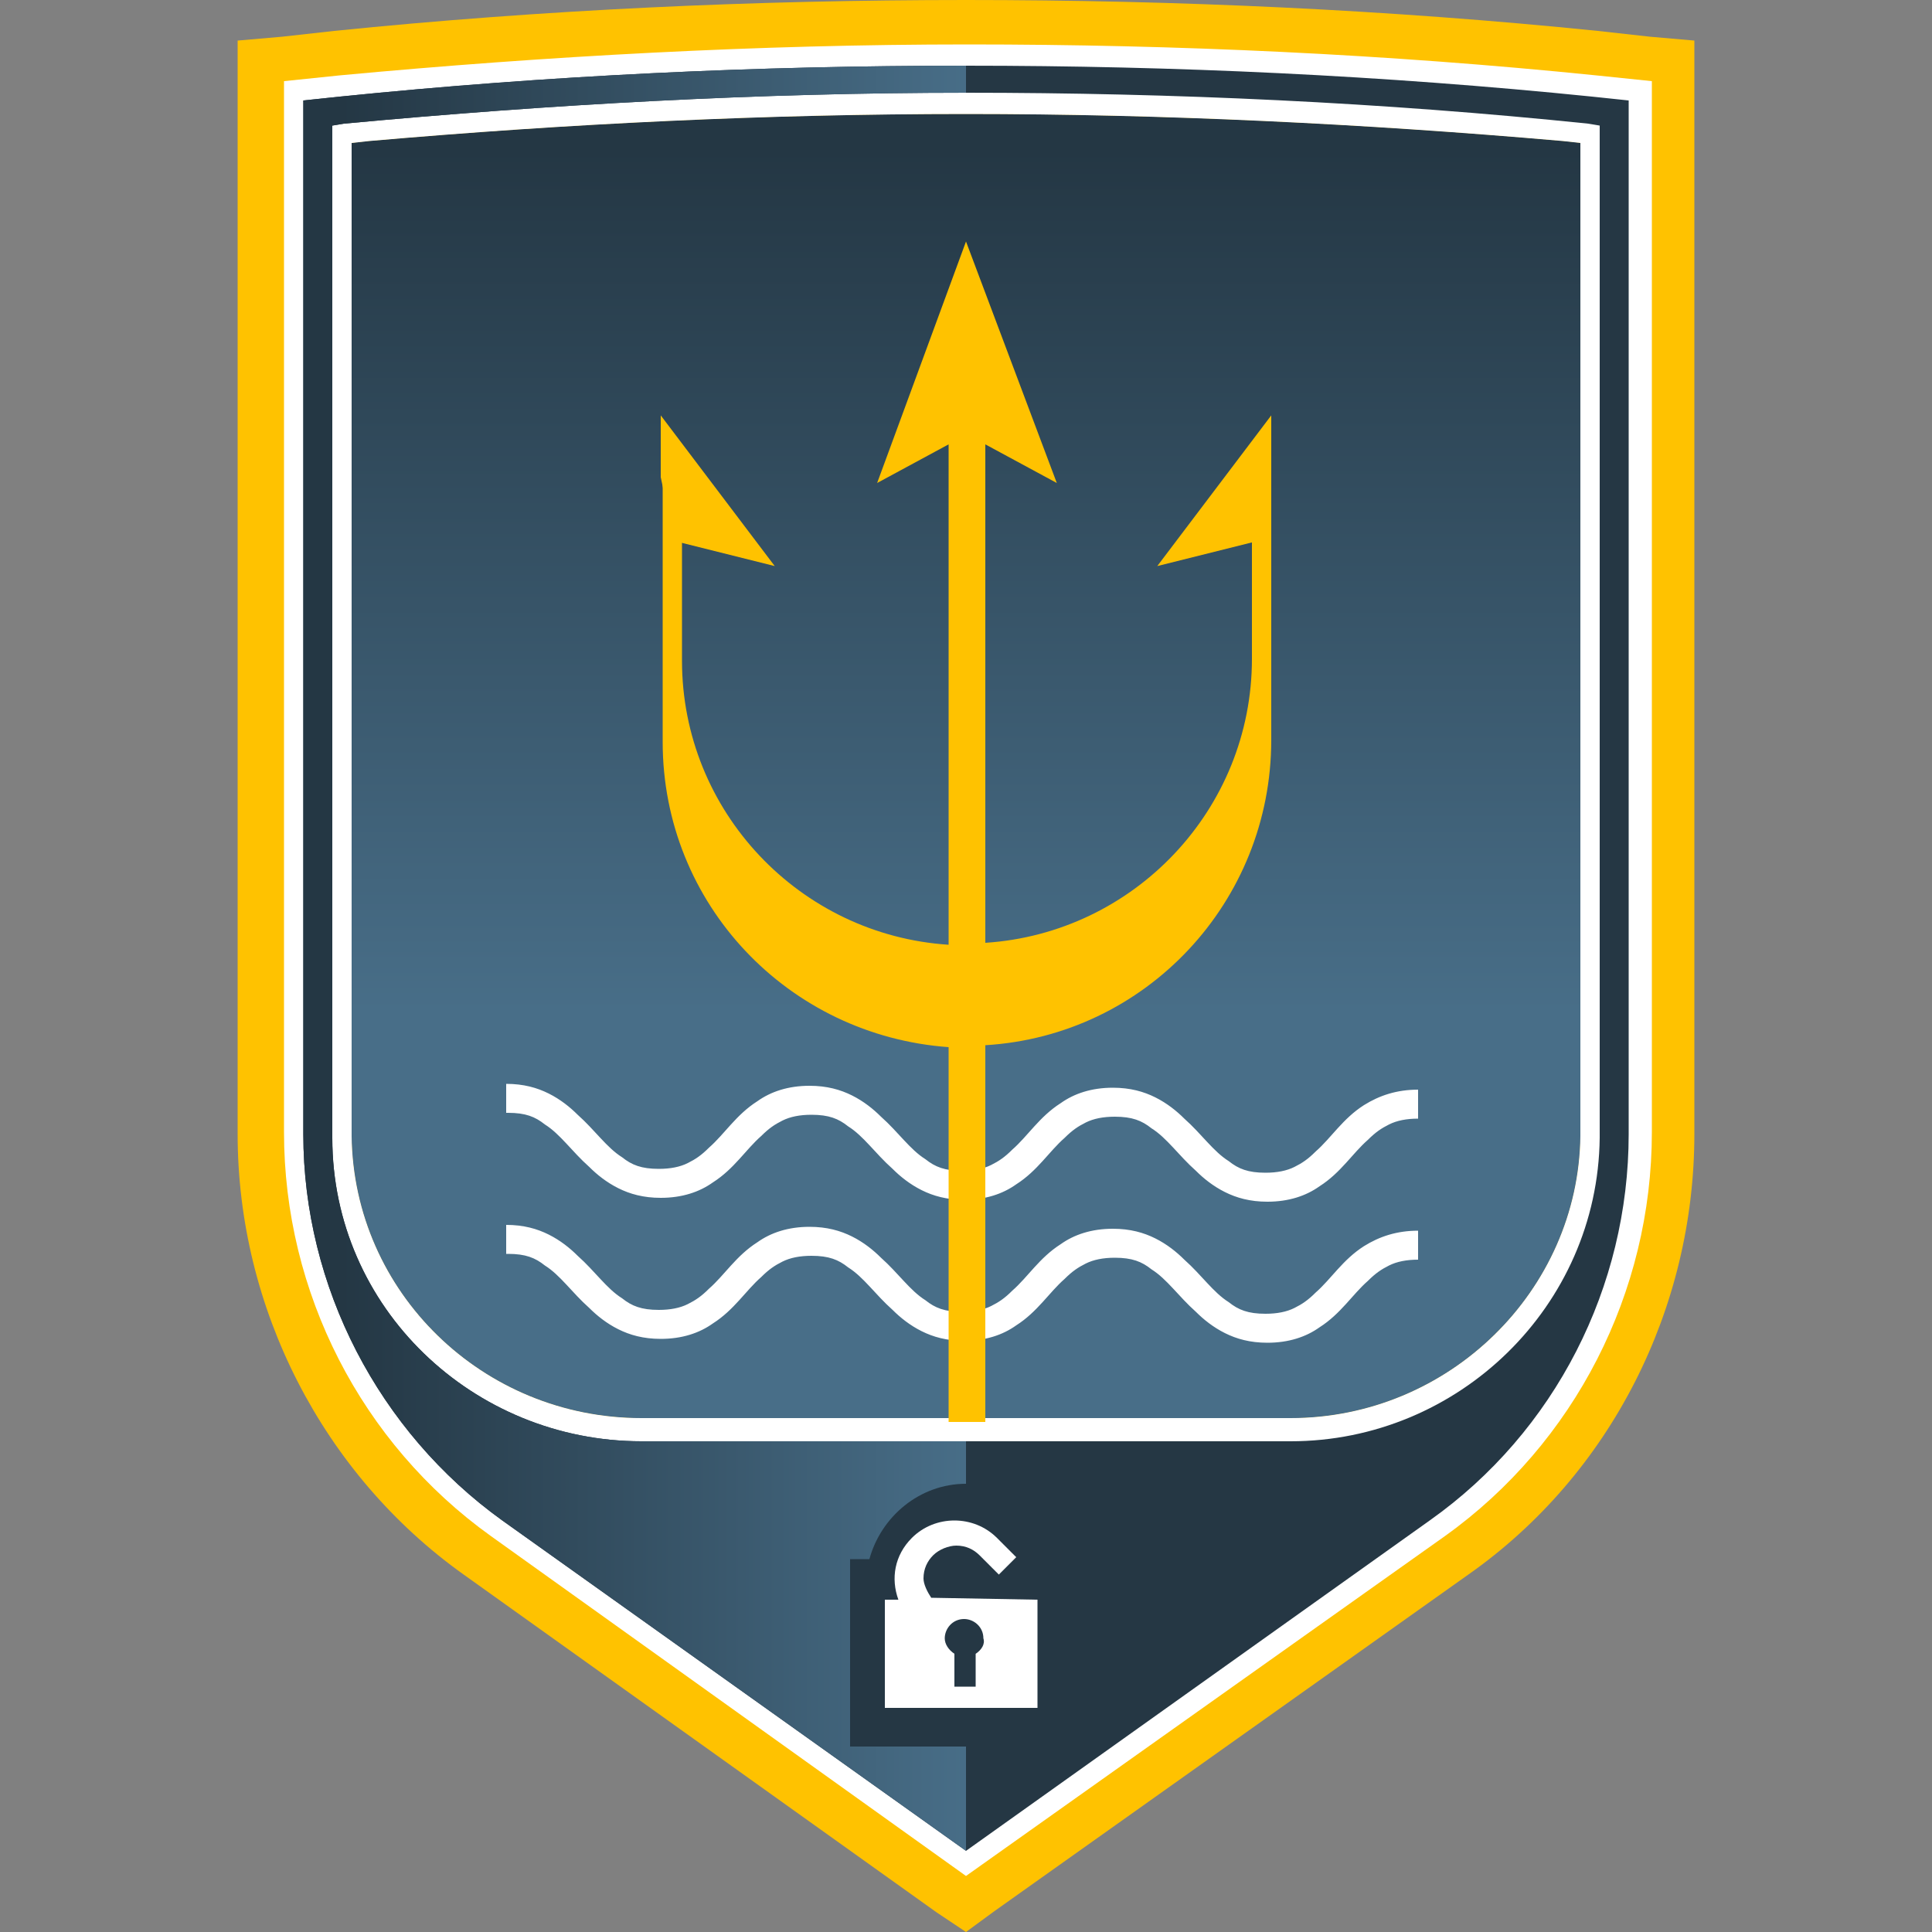
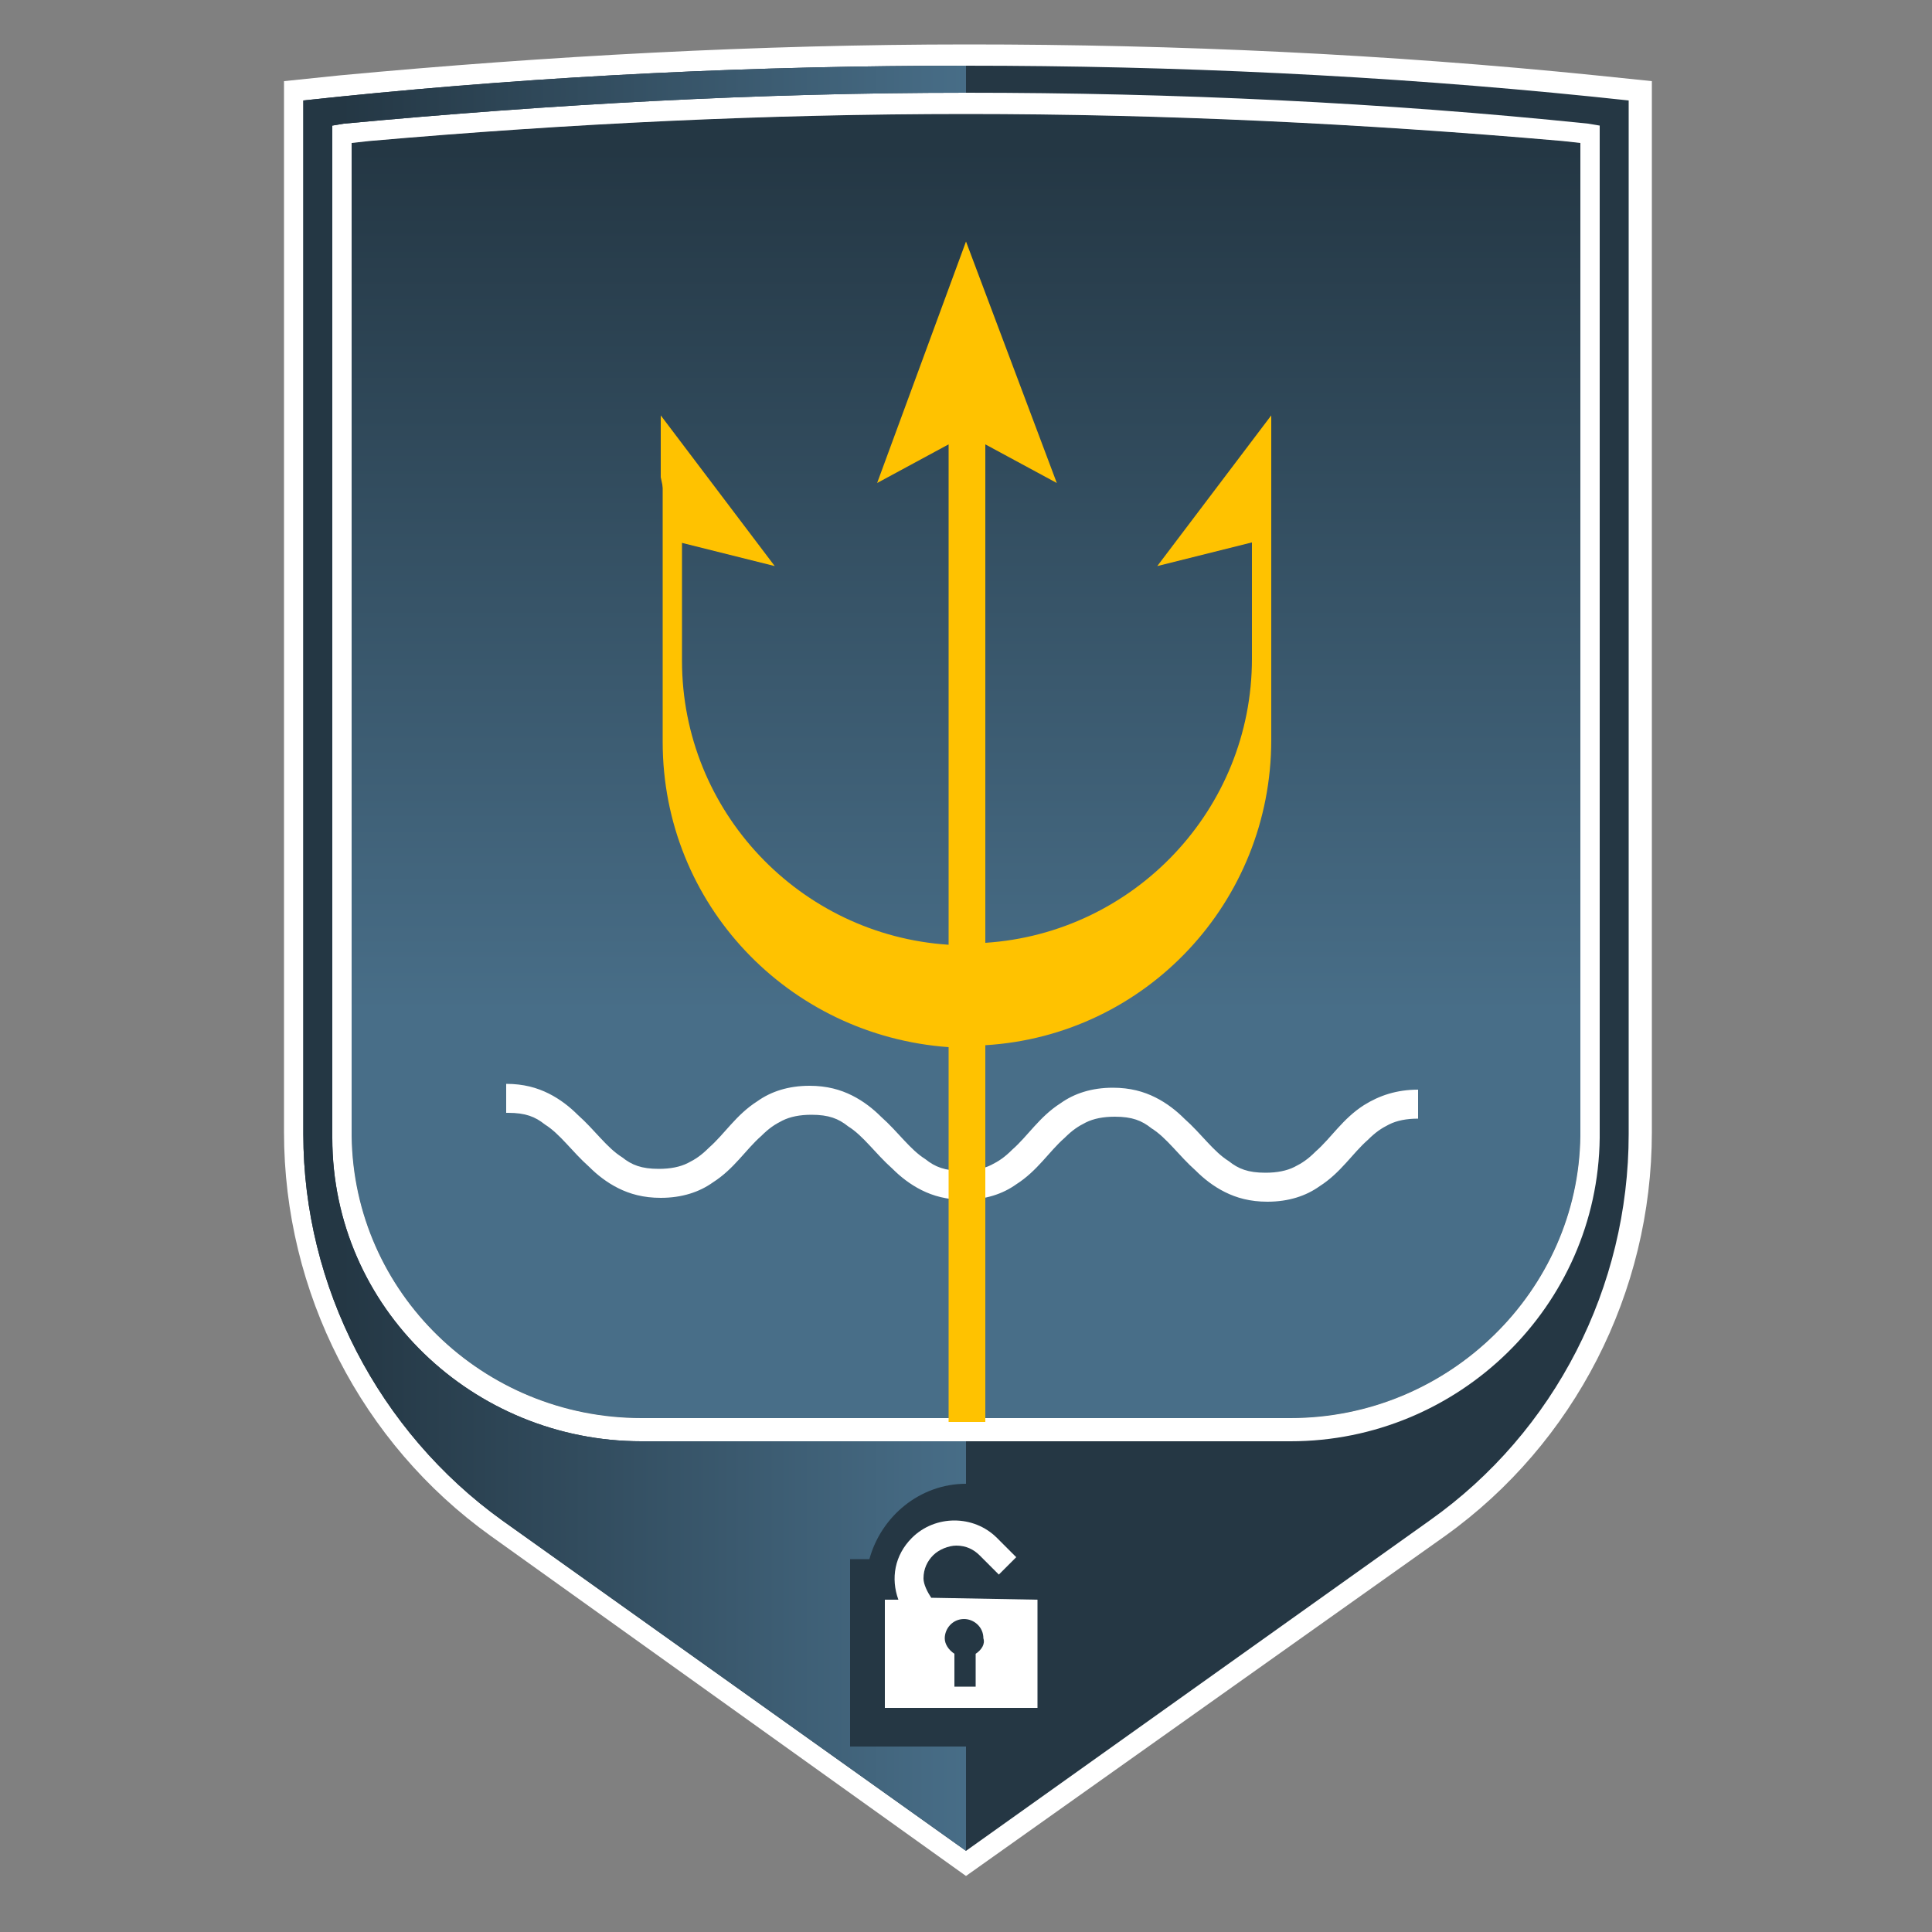
<svg xmlns="http://www.w3.org/2000/svg" version="1.1" id="Warstwa_1" x="0px" y="0px" viewBox="0 0 100 100" style="enable-background:new 0 0 100 100;" xml:space="preserve">
  <rect x="0" y="0" width="100" height="100" fill="#808080" stroke="none" />
  <style type="text/css">
	.st0{fill:#FFC200;}
	.st1{fill:#253744;}
	.st2{fill:url(#SVGID_1_);}
	.st3{fill:#FFFFFF;}
	.st4{fill:url(#SVGID_2_);}
</style>
  <g>
-     <path class="st0" d="M12.3,58.7c0,9,4.4,17.6,11.7,22.8L48.5,99l1.5,1l1.5-1.1L76,81.5c7.4-5.2,11.7-13.8,11.7-22.8V2.1l-2.3-0.2   l-2.7-0.3C71.9,0.5,60.9,0,50,0S28.1,0.5,17.3,1.6l-2.7,0.3l-2.3,0.2C12.3,2.1,12.3,58.7,12.3,58.7z" />
    <g>
      <g>
        <path class="st1" d="M50,5.9c-10.3,0-20.6,0.5-30.9,1.4l-0.9,0.1v51.4c0.1,8.1,6.8,14.6,15,14.6h33.6c8.2,0,14.9-6.6,15-14.6V7.4     l-0.9-0.1C70.6,6.4,60.2,5.9,50,5.9z" />
      </g>
    </g>
    <g>
      <g>
        <linearGradient id="SVGID_1_" gradientUnits="userSpaceOnUse" x1="50" y1="92.111" x2="50" y2="47.302" gradientTransform="matrix(1 0 0 -1 0 99.906)">
          <stop offset="0" style="stop-color:#243744" />
          <stop offset="0.995" style="stop-color:#486E88" />
        </linearGradient>
        <path class="st2" d="M50,5.9c-10.3,0-20.6,0.5-30.9,1.4l-0.9,0.1v51.4c0.1,8.1,6.8,14.6,15,14.6h33.6c8.2,0,14.9-6.6,15-14.6V7.4     l-0.9-0.1C70.6,6.4,60.2,5.9,50,5.9z" />
      </g>
    </g>
    <path class="st3" d="M25.4,79.5c-6.7-4.8-10.7-12.6-10.7-20.9V4.2l2.9-0.3c10.7-1,21.7-1.6,32.5-1.6s21.7,0.5,32.5,1.6l2.9,0.3   v54.4c0,8.3-4,16.1-10.7,20.9L50,97.1L25.4,79.5z M50,5.9c-10.3,0-20.6,0.5-30.9,1.4l-0.9,0.1v51.4c0.1,8.1,6.8,14.6,15,14.6h33.6   c8.2,0,14.9-6.6,15-14.6V7.4l-0.9-0.1C70.6,6.4,60.2,5.9,50,5.9z" />
    <g>
      <path class="st1" d="M82.4,5C71.6,3.9,60.8,3.4,50,3.4S28.4,3.9,17.6,5l-1.9,0.2v53.5c0,7.9,3.9,15.4,10.3,20l0,0l24,17.1l24-17.1    c6.5-4.6,10.3-12.1,10.3-20V5.2L82.4,5z M82.8,58.7c0,0.1,0,0.1,0,0.2c-0.1,8.7-7.3,15.7-16,15.7H33.2c-8.7,0-16-6.9-16-15.7    c0-0.1,0-0.1,0-0.2V6.5l0.6-0.1c10.7-1,21.5-1.6,32.2-1.6s21.6,0.5,32.2,1.6l0.6,0.1C82.8,6.5,82.8,58.7,82.8,58.7z" />
      <linearGradient id="SVGID_2_" gradientUnits="userSpaceOnUse" x1="17.663" y1="50.306" x2="50.537" y2="50.306" gradientTransform="matrix(1 0 0 -1 0 99.906)">
        <stop offset="0" style="stop-color:#243744" />
        <stop offset="0.995" style="stop-color:#486E88" />
      </linearGradient>
      <path class="st4" d="M44,90.4v-9.7h1c0.6-2.2,2.6-3.9,5-3.9l0,0v-2.2H33.2c-8.7,0-16-6.9-16-15.7c0-0.1,0-0.1,0-0.2V6.5l0.6-0.1    c10.7-1,21.5-1.6,32.2-1.6l0,0V3.4l0,0C39.2,3.4,28.4,3.9,17.6,5l-1.9,0.2v53.5c0,7.9,3.9,15.4,10.3,20l24,17.1v-5.4    C50,90.4,44,90.4,44,90.4z" />
    </g>
    <g>
      <g>
        <path class="st3" d="M48.2,82.7c-0.2-0.3-0.4-0.7-0.4-1c0-0.5,0.2-0.9,0.5-1.2c0.3-0.3,0.8-0.5,1.2-0.5c0.5,0,0.9,0.2,1.2,0.5     l1,1l0.9-0.9l-1-1c-1.2-1.2-3.2-1.2-4.4,0c-0.9,0.9-1.1,2.1-0.7,3.2h-0.7v5.6h7.9v-5.6L48.2,82.7L48.2,82.7z M50.5,85.6v1.7h-1.1     v-1.7c-0.3-0.2-0.5-0.5-0.5-0.8c0-0.5,0.4-1,1-1c0.5,0,1,0.4,1,1C51,85.1,50.8,85.4,50.5,85.6z" />
      </g>
    </g>
  </g>
  <g>
    <g>
      <polyline class="st0" points="34.2,24.7 34.2,21.5 40.1,29.3 34.9,28   " />
      <polyline class="st0" points="65.8,24.7 65.8,21.5 59.9,29.3 65.1,28   " />
    </g>
    <g>
-       <path class="st3" d="M26.3,64.9c0.9,0,1.4,0.2,1.9,0.6c0.8,0.5,1.4,1.4,2.3,2.2c0.4,0.4,0.9,0.8,1.5,1.1c0.6,0.3,1.3,0.5,2.2,0.5    c1.1,0,2-0.3,2.7-0.8c1.1-0.7,1.7-1.7,2.5-2.4c0.4-0.4,0.7-0.6,1.1-0.8c0.4-0.2,0.9-0.3,1.5-0.3c0.9,0,1.4,0.2,1.9,0.6    c0.8,0.5,1.4,1.4,2.3,2.2c0.4,0.4,0.9,0.8,1.5,1.1c0.6,0.3,1.3,0.5,2.2,0.5c1.1,0,2-0.3,2.7-0.8c1.1-0.7,1.7-1.7,2.5-2.4    c0.4-0.4,0.7-0.6,1.1-0.8c0.4-0.2,0.9-0.3,1.5-0.3c0.9,0,1.4,0.2,1.9,0.6c0.8,0.5,1.4,1.4,2.3,2.2c0.4,0.4,0.9,0.8,1.5,1.1    c0.6,0.3,1.3,0.5,2.2,0.5c1.1,0,2-0.3,2.7-0.8c1.1-0.7,1.7-1.7,2.5-2.4c0.4-0.4,0.7-0.6,1.1-0.8c0.4-0.2,0.9-0.3,1.5-0.3v-1.5    c-1.1,0-2,0.3-2.8,0.8c-1.1,0.7-1.7,1.7-2.5,2.4c-0.4,0.4-0.7,0.6-1.1,0.8c-0.4,0.2-0.9,0.3-1.5,0.3c-0.9,0-1.4-0.2-1.9-0.6    c-0.8-0.5-1.4-1.4-2.3-2.2c-0.4-0.4-0.9-0.8-1.5-1.1c-0.6-0.3-1.3-0.5-2.2-0.5c-1.1,0-2,0.3-2.7,0.8c-1.1,0.7-1.7,1.7-2.5,2.4    c-0.4,0.4-0.7,0.6-1.1,0.8c-0.4,0.2-0.9,0.3-1.5,0.3c-0.9,0-1.4-0.2-1.9-0.6c-0.8-0.5-1.4-1.4-2.3-2.2c-0.4-0.4-0.9-0.8-1.5-1.1    c-0.6-0.3-1.3-0.5-2.2-0.5c-1.1,0-2,0.3-2.7,0.8c-1.1,0.7-1.7,1.7-2.5,2.4c-0.4,0.4-0.7,0.6-1.1,0.8c-0.4,0.2-0.9,0.3-1.5,0.3    c-0.9,0-1.4-0.2-1.9-0.6c-0.8-0.5-1.4-1.4-2.3-2.2c-0.4-0.4-0.9-0.8-1.5-1.1c-0.6-0.3-1.3-0.5-2.2-0.5v1.5H26.3z" />
-     </g>
+       </g>
    <g>
      <path class="st3" d="M26.3,57.6c0.9,0,1.4,0.2,1.9,0.6c0.8,0.5,1.4,1.4,2.3,2.2c0.4,0.4,0.9,0.8,1.5,1.1s1.3,0.5,2.2,0.5    c1.1,0,2-0.3,2.7-0.8c1.1-0.7,1.7-1.7,2.5-2.4c0.4-0.4,0.7-0.6,1.1-0.8c0.4-0.2,0.9-0.3,1.5-0.3c0.9,0,1.4,0.2,1.9,0.6    c0.8,0.5,1.4,1.4,2.3,2.2c0.4,0.4,0.9,0.8,1.5,1.1s1.3,0.5,2.2,0.5c1.1,0,2-0.3,2.7-0.8c1.1-0.7,1.7-1.7,2.5-2.4    c0.4-0.4,0.7-0.6,1.1-0.8c0.4-0.2,0.9-0.3,1.5-0.3c0.9,0,1.4,0.2,1.9,0.6c0.8,0.5,1.4,1.4,2.3,2.2c0.4,0.4,0.9,0.8,1.5,1.1    s1.3,0.5,2.2,0.5c1.1,0,2-0.3,2.7-0.8c1.1-0.7,1.7-1.7,2.5-2.4c0.4-0.4,0.7-0.6,1.1-0.8s0.9-0.3,1.5-0.3v-1.5    c-1.1,0-2,0.3-2.8,0.8c-1.1,0.7-1.7,1.7-2.5,2.4c-0.4,0.4-0.7,0.6-1.1,0.8s-0.9,0.3-1.5,0.3c-0.9,0-1.4-0.2-1.9-0.6    c-0.8-0.5-1.4-1.4-2.3-2.2c-0.4-0.4-0.9-0.8-1.5-1.1s-1.3-0.5-2.2-0.5c-1.1,0-2,0.3-2.7,0.8c-1.1,0.7-1.7,1.7-2.5,2.4    c-0.4,0.4-0.7,0.6-1.1,0.8c-0.4,0.2-0.9,0.3-1.5,0.3c-0.9,0-1.4-0.2-1.9-0.6c-0.8-0.5-1.4-1.4-2.3-2.2c-0.4-0.4-0.9-0.8-1.5-1.1    s-1.3-0.5-2.2-0.5c-1.1,0-2,0.3-2.7,0.8c-1.1,0.7-1.7,1.7-2.5,2.4c-0.4,0.4-0.7,0.6-1.1,0.8c-0.4,0.2-0.9,0.3-1.5,0.3    c-0.9,0-1.4-0.2-1.9-0.6c-0.8-0.5-1.4-1.4-2.3-2.2c-0.4-0.4-0.9-0.8-1.5-1.1s-1.3-0.5-2.2-0.5v1.5H26.3z" />
    </g>
    <path class="st0" d="M50,12.5L45.4,25l3.7-2v25.9c-7.7-0.5-13.8-6.9-13.8-14.7v-9.5h-1v13.7c0,8.4,6.5,15.2,14.8,15.8v19.4H51V54.1   c8.3-0.5,14.8-7.4,14.8-15.8V24.6h-1v9.5c0,7.8-6.1,14.2-13.8,14.7V23l3.7,2L50,12.5" />
-     <path class="st0" d="M50,16.7" />
  </g>
</svg>